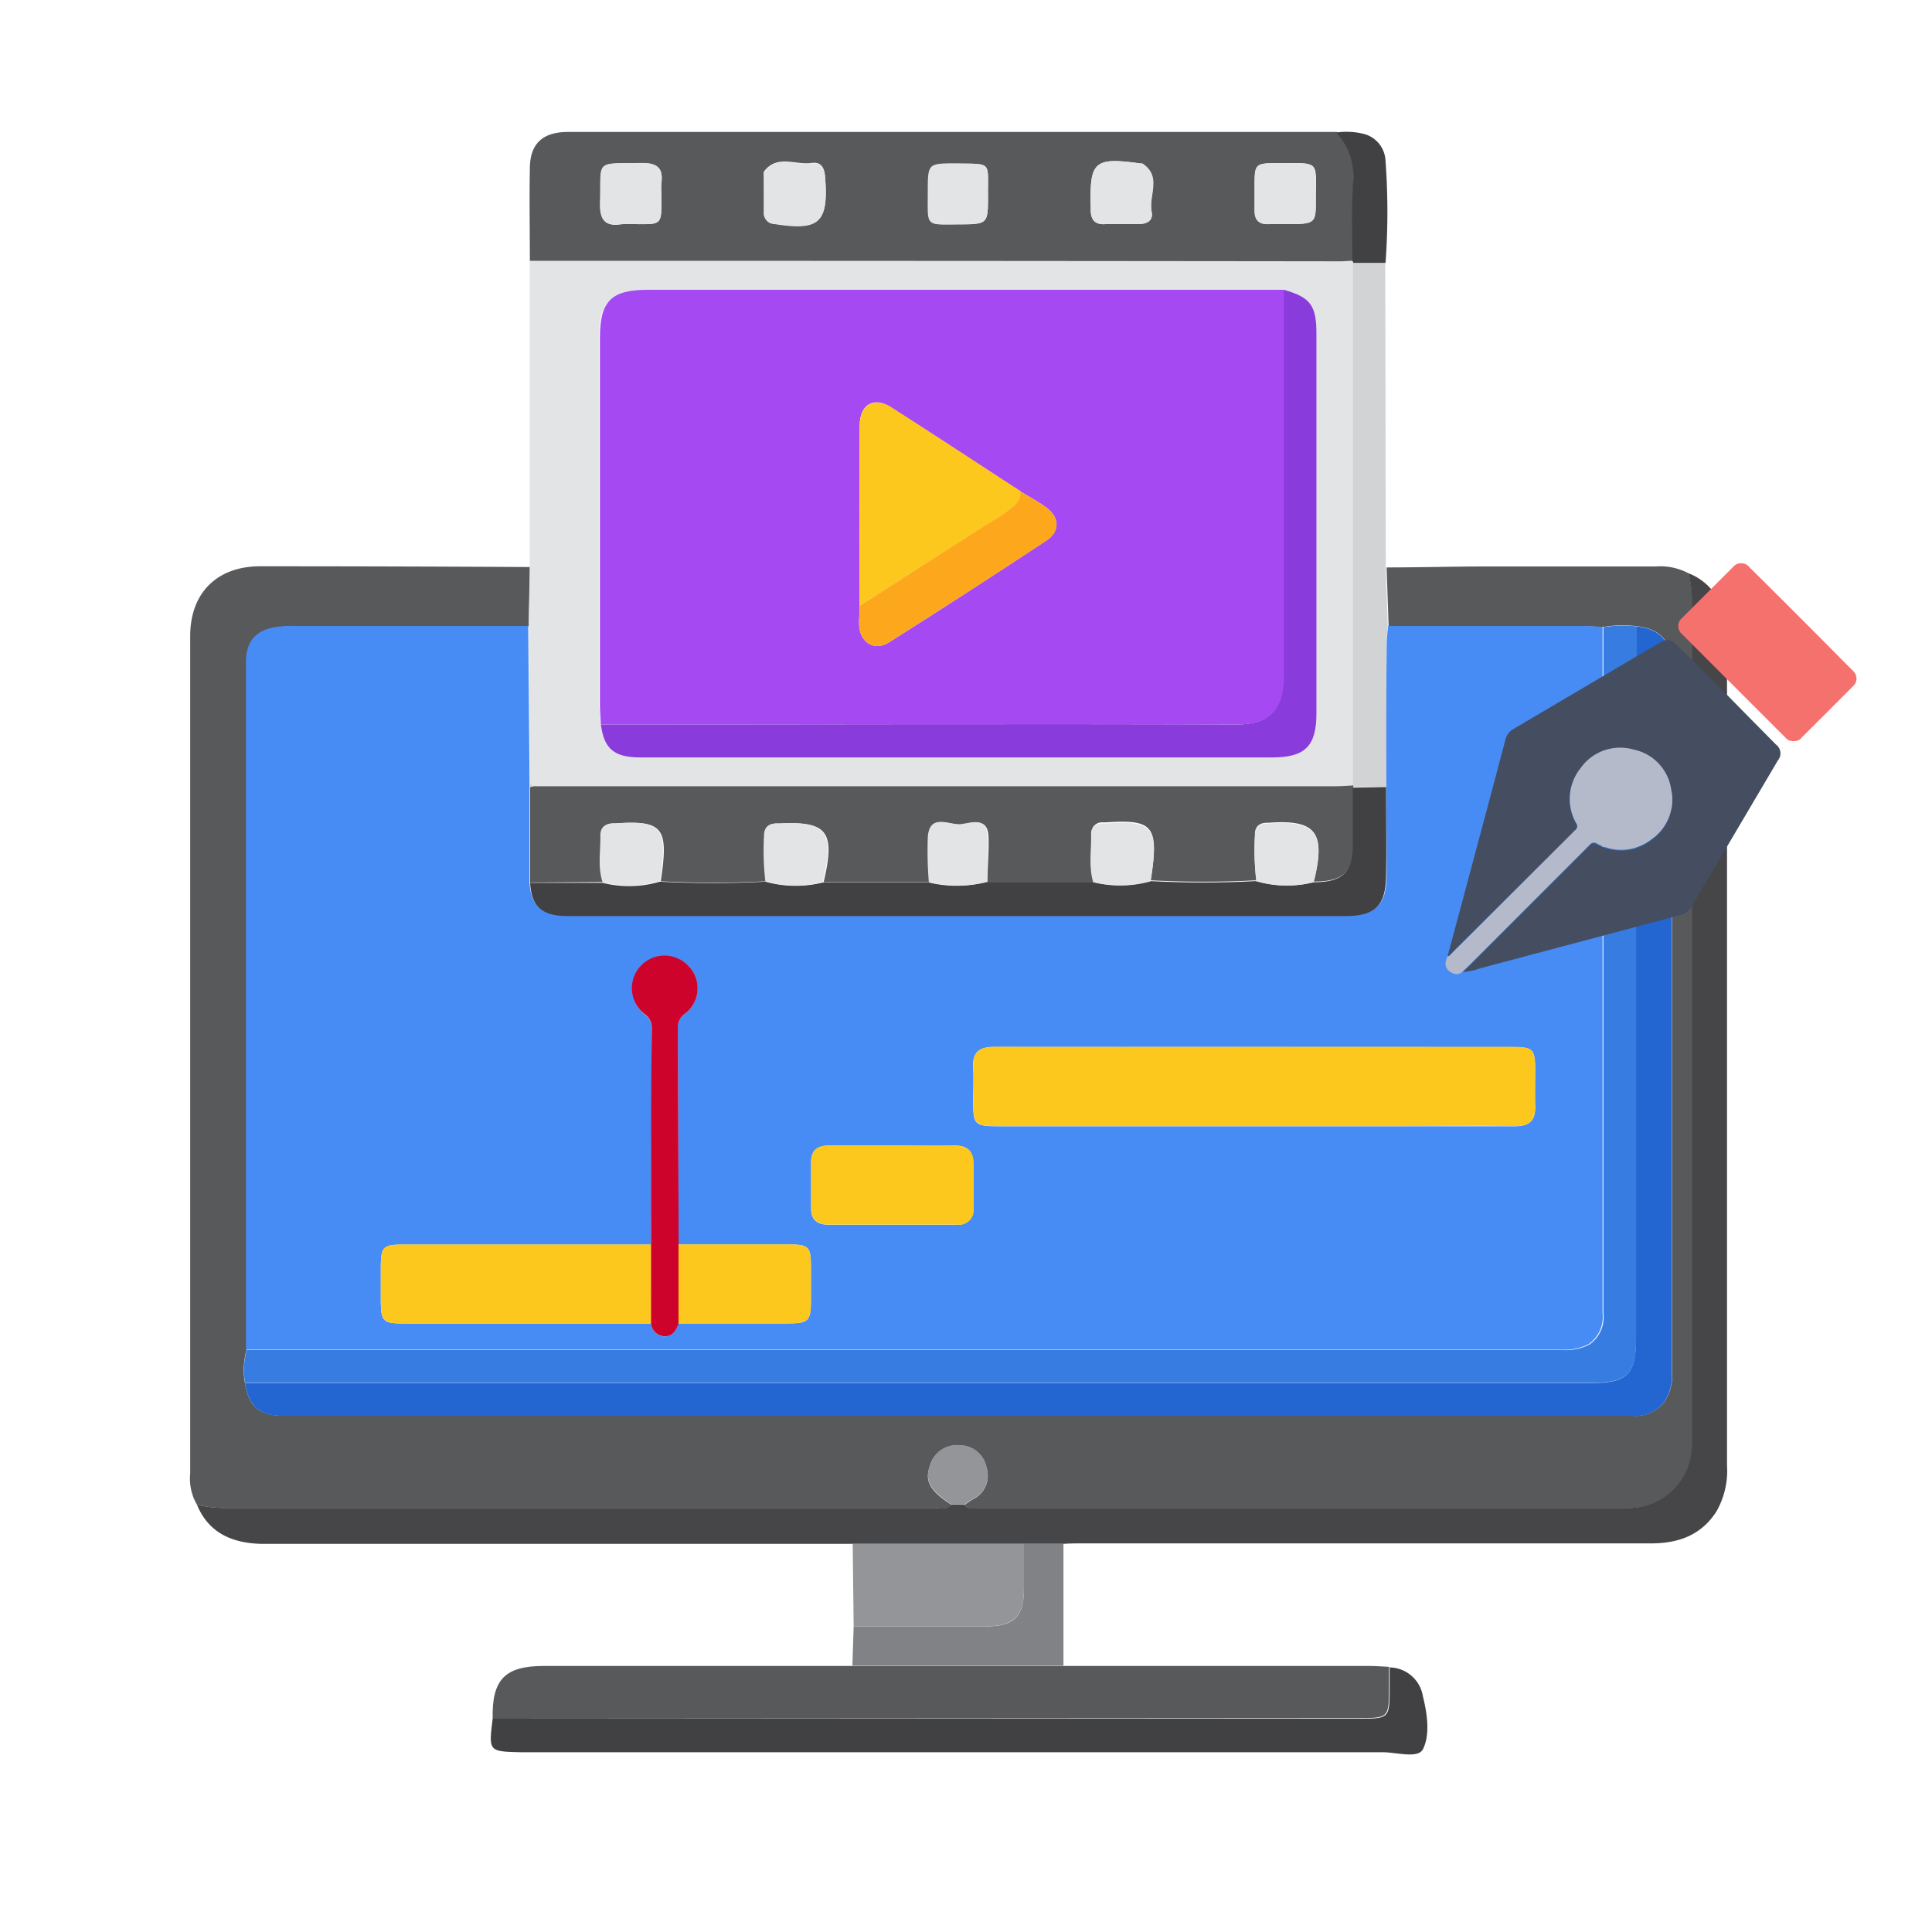
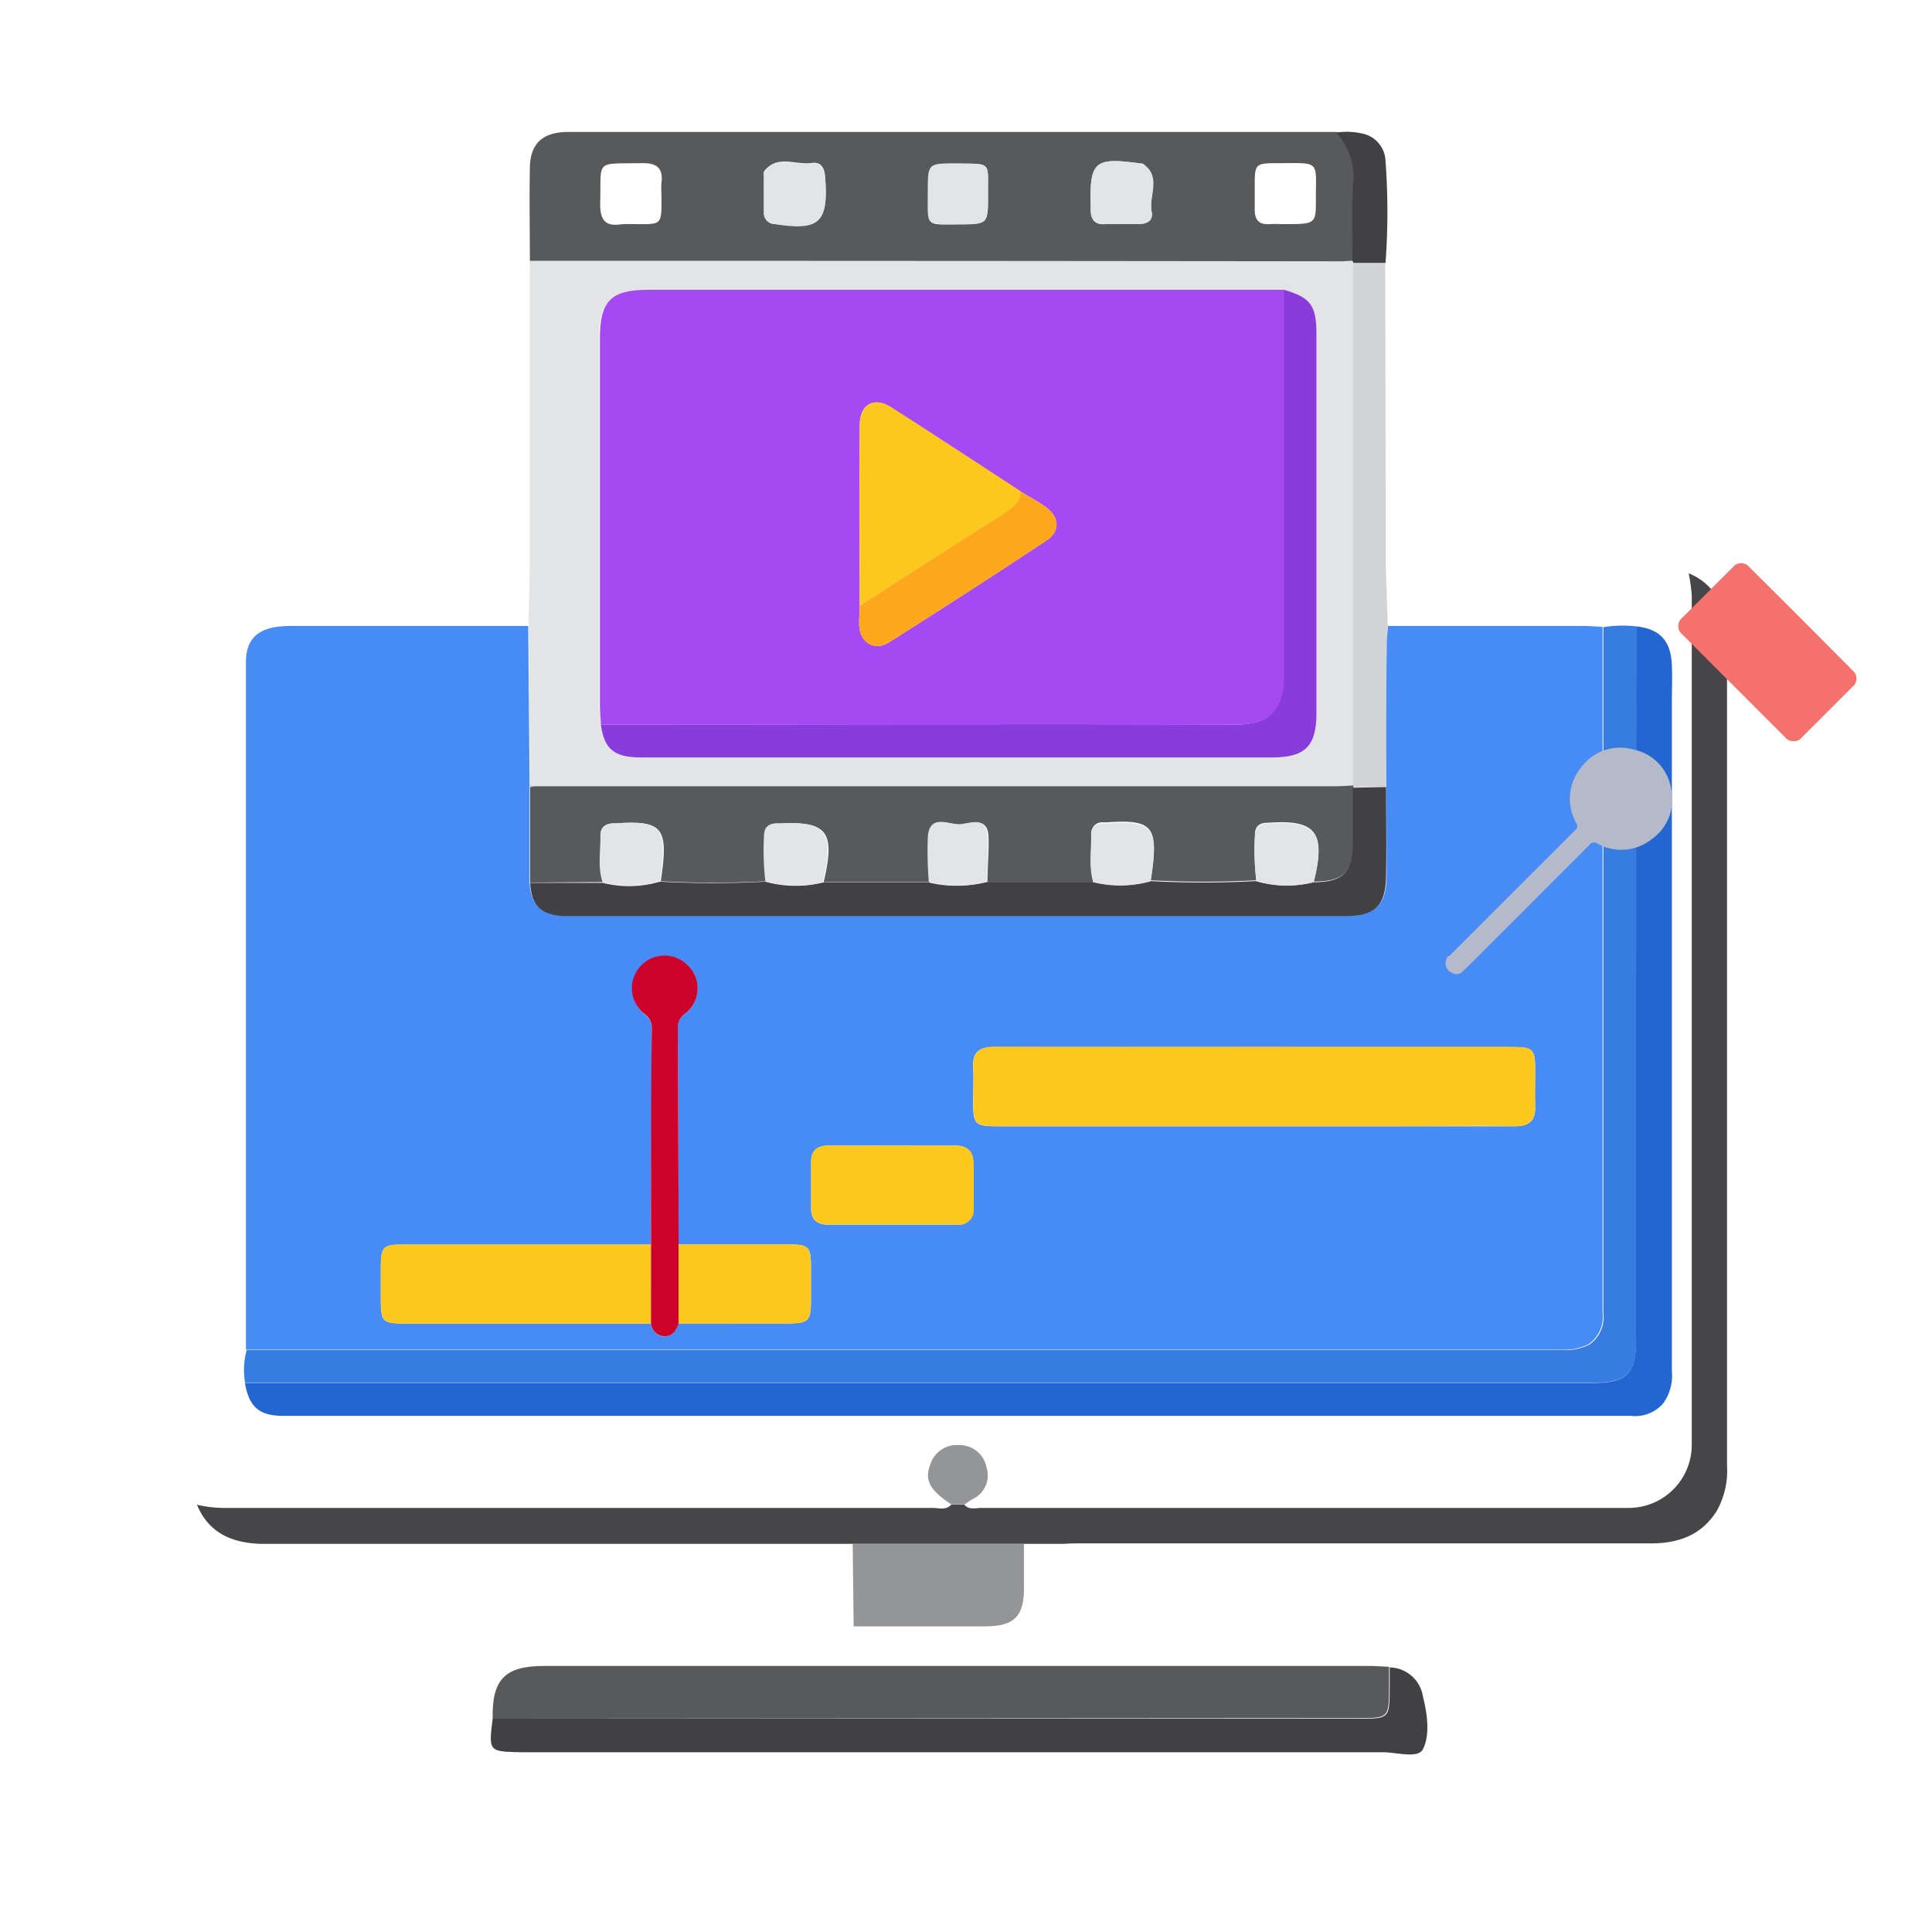
<svg xmlns="http://www.w3.org/2000/svg" id="Layer_1" data-name="Layer 1" viewBox="0 0 200 200">
  <defs>
    <style>.cls-1{fill:#57595b;}.cls-2{fill:#e3e4e5;}.cls-3{fill:#464648;}.cls-4{fill:#414042;}.cls-5{fill:#d1d3d4;}.cls-6{fill:#939598;}.cls-7{fill:#808285;}.cls-8{fill:#478bf5;}.cls-9{fill:#2366d1;}.cls-10{fill:#377de1;}.cls-11{fill:#a54af3;}.cls-12{fill:#893bdc;}.cls-13{fill:#fdc81e;}.cls-14{fill:#ce032c;}.cls-15{fill:#fda81c;}.cls-16{fill:#454d60;}.cls-17{fill:#f5716e;}.cls-18{fill:#b4bac9;}</style>
  </defs>
-   <path class="cls-1" d="M20.39,155.77a5.4,5.4,0,0,1-.7-3.26q0-43.35,0-86.68c0-4.46,2.79-7.21,7.24-7.21q14,0,27.92.08c0,2-.07,4.09-.11,6.14q-12.08,0-24.16,0a12.81,12.81,0,0,0-1.86.09c-2.17.33-3.2,1.48-3.2,3.67q0,35.57,0,71.14a7.81,7.81,0,0,0-.17,3.4c.42,2.5,1.47,3.41,4,3.41H80.28q44.3,0,88.58,0a3.83,3.83,0,0,0,3.33-1.29,4.91,4.91,0,0,0,.9-3.36q0-34.57,0-69.16c0-1.31,0-2.62,0-3.92-.1-2.51-1.26-3.73-3.7-4a12,12,0,0,0-3.44.09c-.67,0-1.35-.09-2-.09l-20.2,0-.21-6.08c3.28,0,6.57-.09,9.86-.1,6,0,12,0,18,0a6.22,6.22,0,0,1,3.44.73,17.08,17.08,0,0,1,.32,2.34q0,43.94,0,87.88a6.53,6.53,0,0,1-6.61,6.53H101.61c-.6,0-1.27.24-1.76-.34.28-.19.54-.39.83-.56a2.7,2.7,0,0,0,1.44-3.29,2.81,2.81,0,0,0-2.78-2.3,2.88,2.88,0,0,0-3.08,2.14c-.56,1.54,0,2.57,2.23,4-.55.61-1.28.34-1.93.34l-73.15,0A12.71,12.71,0,0,1,20.39,155.77Z" />
  <path class="cls-2" d="M54.74,64.84c0-2.05.07-4.1.11-6.14V27l.85,0q41.58,0,83.15,0c.4,0,.8,0,1.19-.05a.79.79,0,0,1,.06.22l0,54.16c-.62,0-1.24.08-1.86.08H57.08c-.62,0-1.24,0-1.87,0l-.33-.27Q54.8,73,54.74,64.84ZM62.2,75c.34,2.53,1.37,3.39,4.14,3.39h65.35c3.42,0,4.59-1.17,4.59-4.59V34.67c0-3-.61-3.8-3.37-4.59-.62,0-1.24,0-1.87,0H67c-3.8,0-5,1.15-5,5q0,19.06,0,38.13C62.1,73.77,62.16,74.39,62.2,75Z" />
  <path class="cls-3" d="M20.39,155.77a12.71,12.71,0,0,0,3,.33l73.15,0c.65,0,1.38.27,1.93-.34h1.36c.49.58,1.16.34,1.76.34h66.93a6.53,6.53,0,0,0,6.61-6.53q0-43.93,0-87.88a17.08,17.08,0,0,0-.32-2.34A6,6,0,0,1,178.55,64a11.91,11.91,0,0,1,.23,2.53q0,42.58,0,85.17a8.51,8.51,0,0,1-1.08,4.74c-1.59,2.51-4,3.34-6.83,3.33H112.12c-.68,0-1.36,0-2,.05H88.27l-41.15,0c-6.69,0-13.38,0-20.07,0C24.1,159.74,21.62,158.75,20.39,155.77Z" />
  <path class="cls-1" d="M140,27c-.39,0-.79.05-1.19.05Q97.29,27,55.7,27l-.85,0c0-3.18-.06-6.35,0-9.53,0-2.57,1.29-3.8,3.93-3.81,6.69,0,13.38,0,20.07,0h58.87c.22,0,.45,0,.67,0A6.6,6.6,0,0,1,140.09,19C140,21.68,140.05,24.33,140,27ZM65.27,23.2c3.38,0,3.22.31,3.2-3.24a7,7,0,0,1,0-1c.21-1.59-.52-2.1-2-2.07-5,.08-4.2-.44-4.34,4.22,0,1.63.5,2.36,2.16,2.11A8.68,8.68,0,0,1,65.27,23.2Zm67.67,0c3.28,0,3.29,0,3.28-2.66,0-4,.48-3.65-4-3.65-2.25,0-2.33.09-2.33,2.26,0,.85,0,1.7,0,2.56,0,1.09.46,1.56,1.54,1.49C131.91,23.17,132.42,23.2,132.94,23.2ZM79.08,19.92v2a1.11,1.11,0,0,0,1.1,1.23c4.64.73,5.59-.13,5.24-4.79-.06-.94-.38-1.64-1.39-1.49-1.63.25-3.51-.89-4.89.81-.12.14-.06.44-.06.66C79.07,18.9,79.08,19.41,79.08,19.92ZM116,23.2c.57,0,1.14,0,1.7,0,.93,0,1.72-.26,1.51-1.29-.33-1.65,1-3.62-.91-4.95-.08-.06-.22,0-.33-.05-4.68-.65-5.19-.19-5.06,4.46,0,.11,0,.23,0,.34,0,1.06.46,1.58,1.55,1.49C115,23.17,115.5,23.2,116,23.2Zm-13.73-3.05c0-3.43.41-3.2-3.16-3.2H99c-2.89,0-2.9,0-2.89,3,0,3.64-.35,3.28,3.24,3.29C102.28,23.2,102.28,23.2,102.28,20.15Z" />
  <path class="cls-1" d="M51,177.92c-.09-4.06,1.27-5.46,5.3-5.46l32,0H110.1l31.69,0c.67,0,1.35.06,2,.09v2c0,3.31,0,3.31-3.29,3.31Z" />
  <path class="cls-4" d="M51,177.92l89.57,0c3.28,0,3.28,0,3.29-3.31v-2a3.55,3.55,0,0,1,3.44,3c.46,1.83.75,4,0,5.47-.51,1-2.73.31-4.18.31q-44.62,0-89.24,0C50.58,181.31,50.58,181.31,51,177.92Z" />
  <path class="cls-5" d="M140.07,81.35l0-54.16,3.33,0,.06,31.51q.1,3,.2,6.08c-.05.62-.14,1.23-.14,1.85,0,4.93,0,9.86-.05,14.79l-3.45.07Z" />
  <path class="cls-6" d="M88.27,159.83H106c0,1.53,0,3.06,0,4.59,0,2.9-1,3.93-4,3.94H88.37Q88.33,164.11,88.27,159.83Z" />
-   <path class="cls-7" d="M88.37,168.37H102c3,0,4-1,4-3.94,0-1.53,0-3.06,0-4.59h4.09q0,6.3,0,12.59H88.24Z" />
  <path class="cls-4" d="M143.43,27.21l-3.33,0A.79.79,0,0,0,140,27c0-2.64-.09-5.29.05-7.93a6.6,6.6,0,0,0-1.73-5.35,7.37,7.37,0,0,1,3,.18,3,3,0,0,1,2.1,2.64A72.11,72.11,0,0,1,143.43,27.21Z" />
  <path class="cls-8" d="M143.5,81.44c0-4.93,0-9.86.05-14.79,0-.62.09-1.23.14-1.85l20.21,0c.68,0,1.36.06,2,.09,0,3.91,0,7.83,0,11.75q0,29.63,0,59.26a3.44,3.44,0,0,1-1.44,3.24,5.41,5.41,0,0,1-3,.56q-68,0-136,0,0-35.57,0-71.14c0-2.19,1-3.34,3.2-3.67a12.81,12.81,0,0,1,1.86-.09q12.08,0,24.16,0,.07,8.13.14,16.28l0,.36q0,5,0,9.88c.11,2.39,1.23,3.43,3.86,3.44q14.4,0,28.78,0H139.3c3.13,0,4.23-1.09,4.24-4.16S143.52,84.51,143.5,81.44ZM70.24,137H81.47c2.24,0,2.47-.22,2.48-2.4,0-1.13,0-2.27,0-3.4,0-2.15-.22-2.37-2.31-2.37H70.24q0-11.22-.08-22.45a1.71,1.71,0,0,1,.71-1.41,3.29,3.29,0,0,0,.28-5.07A3.38,3.38,0,1,0,66.72,105a1.7,1.7,0,0,1,.74,1.39c0,7.48-.06,15-.08,22.45H41.82c-2.2,0-2.39.2-2.4,2.46v3.07c0,2.49.15,2.64,2.58,2.64H67.39a1.45,1.45,0,0,0,1.32,1.33C69.59,138.38,70,137.74,70.24,137Zm59.58-28.62c-9,0-17.93,0-26.89,0-1.63,0-2.29.6-2.19,2.2.07,1.13,0,2.27,0,3.41,0,2.44.16,2.6,2.63,2.6h41.87c3.86,0,7.72,0,11.58,0,1.55,0,2.17-.63,2.1-2.14-.05-1.25,0-2.5,0-3.74,0-2.1-.24-2.32-2.37-2.32ZM92.5,118.59c-2.21,0-4.43,0-6.64,0-1.17,0-1.87.43-1.89,1.64,0,1.65,0,3.3,0,4.94,0,1.1.66,1.62,1.77,1.61H99a1.52,1.52,0,0,0,1.72-1.66c0-1.58,0-3.17,0-4.76,0-1.28-.67-1.81-2-1.77C96.7,118.63,94.6,118.59,92.5,118.59Z" />
  <path class="cls-9" d="M169.37,64.84c2.44.26,3.6,1.48,3.7,4,.06,1.3,0,2.61,0,3.92q0,34.57,0,69.16a4.91,4.91,0,0,1-.9,3.36,3.83,3.83,0,0,1-3.33,1.29q-44.29,0-88.58,0H29.35c-2.51,0-3.56-.91-4-3.41h139.5c3.59,0,4.5-.92,4.5-4.54Z" />
  <path class="cls-10" d="M169.37,64.84V138.6c0,3.62-.91,4.54-4.5,4.54H25.37a7.81,7.81,0,0,1,.17-3.4q68,0,136,0a5.41,5.41,0,0,0,3-.56,3.44,3.44,0,0,0,1.44-3.24q0-29.64,0-59.26c0-3.92,0-7.84,0-11.75A12,12,0,0,1,169.37,64.84Z" />
  <path class="cls-6" d="M99.85,155.74H98.49c-2.19-1.44-2.79-2.47-2.23-4a2.88,2.88,0,0,1,3.08-2.14,2.81,2.81,0,0,1,2.78,2.3,2.7,2.7,0,0,1-1.44,3.29C100.39,155.35,100.13,155.55,99.85,155.74Z" />
  <path class="cls-11" d="M62.2,75c0-.63-.1-1.25-.1-1.87q0-19.07,0-38.13c0-3.84,1.15-5,5-5h64c.63,0,1.25,0,1.87,0,0,13.33,0,26.67,0,40,0,3.28-1.39,5-4.84,5C106.11,74.94,84.16,75,62.2,75ZM89,62.7c0,.68-.09,1.36-.06,2C89,66.5,90.52,67.45,92,66.51q8.22-5.19,16.34-10.57c1.4-.92,1.35-2.37,0-3.38-.85-.64-1.81-1.13-2.72-1.69-4.46-2.9-8.9-5.83-13.38-8.69C90.48,41,89,41.88,89,44,88.94,50.24,89,56.47,89,62.7Z" />
  <path class="cls-1" d="M54.88,91.36q0-4.94,0-9.88l.35-.09c.63,0,1.25,0,1.87,0h81.13c.62,0,1.24-.05,1.86-.08l0,.16c0,1.93,0,3.86,0,5.79,0,3-1,4-4.1,4,1.3-5.06.25-6.45-4.64-6.09h-.17c-.81,0-1.29.4-1.27,1.24a26.58,26.58,0,0,0,.14,4.72,104.67,104.67,0,0,1-10.92,0c.85-5.62.31-6.33-4.65-6h-.34A1.09,1.09,0,0,0,113,86.44c0,1.63-.26,3.28.22,4.89l-11,0c0-1.58.17-3.16.11-4.73-.09-2.13-1.84-1.33-2.83-1.25-1.16.09-3.11-1.14-3.34,1.25a39.4,39.4,0,0,0,.1,4.73l-11,0c1.23-5.22.41-6.33-4.5-6.09h-.34c-.82,0-1.27.43-1.24,1.26a27.68,27.68,0,0,0,.14,4.73,104.67,104.67,0,0,1-10.92,0c.84-5.58.26-6.32-4.69-6h-.16c-.82,0-1.33.4-1.31,1.21,0,1.63-.3,3.27.23,4.87Z" />
  <path class="cls-12" d="M62.2,75c22,0,43.91-.08,65.87,0,3.45,0,4.85-1.68,4.84-5,0-13.33,0-26.67,0-40,2.76.79,3.37,1.61,3.37,4.59V73.82c0,3.42-1.17,4.59-4.59,4.59H66.34C63.57,78.41,62.54,77.55,62.2,75Z" />
  <path class="cls-5" d="M55.21,81.39l-.35.09c0-.12,0-.24,0-.36Z" />
-   <path class="cls-2" d="M65.27,23.2a8.68,8.68,0,0,0-1,0c-1.66.25-2.2-.48-2.16-2.11.14-4.66-.67-4.14,4.34-4.22,1.53,0,2.26.48,2,2.07a7,7,0,0,0,0,1C68.49,23.51,68.65,23.2,65.27,23.2Z" />
-   <path class="cls-2" d="M132.94,23.2c-.52,0-1,0-1.54,0-1.08.07-1.58-.4-1.54-1.49,0-.86,0-1.71,0-2.56,0-2.17.08-2.26,2.33-2.26,4.5,0,4-.33,4,3.65C136.23,23.2,136.22,23.2,132.94,23.2Z" />
  <path class="cls-2" d="M79.08,19.92c0-.51,0-1,0-1.53,0-.22-.06-.52.06-.66,1.38-1.7,3.26-.56,4.89-.81,1-.15,1.33.55,1.39,1.49.35,4.66-.6,5.52-5.24,4.79A1.11,1.11,0,0,1,79.08,22Z" />
  <path class="cls-2" d="M116,23.2c-.51,0-1,0-1.53,0-1.09.09-1.58-.43-1.55-1.49,0-.11,0-.23,0-.34-.13-4.65.38-5.11,5.06-4.46.11,0,.25,0,.33.05,2,1.33.58,3.3.91,4.95.21,1-.58,1.33-1.51,1.29C117.15,23.18,116.58,23.2,116,23.2Z" />
  <path class="cls-2" d="M102.28,20.15c0,3.05,0,3.05-3,3.05-3.59,0-3.23.35-3.24-3.29,0-3,0-3,2.89-3h.17C102.69,17,102.26,16.72,102.28,20.15Z" />
  <path class="cls-4" d="M102.15,91.3l11,0a11.69,11.69,0,0,0,5.93-.09,104.67,104.67,0,0,0,10.92,0,11.3,11.3,0,0,0,5.94.12c3.06,0,4.1-1,4.1-4,0-1.93,0-3.86,0-5.79l3.45-.07c0,3.07.05,6.13,0,9.2s-1.11,4.16-4.24,4.16H87.52q-14.38,0-28.78,0c-2.63,0-3.75-1-3.86-3.44l7.5,0a11.26,11.26,0,0,0,5.93-.12,104.67,104.67,0,0,0,10.92,0,11.72,11.72,0,0,0,5.94.09l11,0A12.51,12.51,0,0,0,102.15,91.3Z" />
  <path class="cls-13" d="M129.82,108.37h26.73c2.13,0,2.35.22,2.37,2.32,0,1.24,0,2.49,0,3.74.07,1.51-.55,2.16-2.1,2.14-3.86-.06-7.72,0-11.58,0H103.38c-2.47,0-2.62-.16-2.63-2.6,0-1.14.06-2.28,0-3.41-.1-1.6.56-2.21,2.19-2.2C111.89,108.39,120.86,108.37,129.82,108.37Z" />
  <path class="cls-13" d="M67.39,137H42c-2.43,0-2.57-.15-2.58-2.64v-3.07c0-2.26.2-2.46,2.4-2.46H67.38C67.38,131.54,67.38,134.26,67.39,137Z" />
  <path class="cls-13" d="M92.5,118.59c2.1,0,4.2,0,6.3,0,1.28,0,1.94.49,2,1.77,0,1.59,0,3.18,0,4.76A1.52,1.52,0,0,1,99,126.77H85.74c-1.11,0-1.74-.51-1.77-1.61,0-1.64,0-3.29,0-4.94,0-1.21.72-1.66,1.89-1.64C88.07,118.62,90.29,118.59,92.5,118.59Z" />
  <path class="cls-14" d="M67.39,137c0-2.73,0-5.45,0-8.18,0-7.48,0-15,.08-22.45a1.7,1.7,0,0,0-.74-1.39,3.38,3.38,0,1,1,4.43-5.09,3.29,3.29,0,0,1-.28,5.07,1.71,1.71,0,0,0-.71,1.41q.06,11.24.08,22.45V137c-.25.75-.65,1.39-1.53,1.33A1.45,1.45,0,0,1,67.39,137Z" />
  <path class="cls-13" d="M70.24,137v-8.18h11.4c2.09,0,2.3.22,2.31,2.37,0,1.13,0,2.27,0,3.4,0,2.18-.24,2.4-2.48,2.4Z" />
-   <path class="cls-13" d="M89,62.7c0-6.23-.07-12.46,0-18.68,0-2.14,1.51-3,3.3-1.84,4.48,2.86,8.92,5.79,13.38,8.69.09,1-.68,1.53-1.32,2-.89.68-1.89,1.22-2.83,1.82Z" />
+   <path class="cls-13" d="M89,62.7c0-6.23-.07-12.46,0-18.68,0-2.14,1.51-3,3.3-1.84,4.48,2.86,8.92,5.79,13.38,8.69.09,1-.68,1.53-1.32,2-.89.68-1.89,1.22-2.83,1.82" />
  <path class="cls-15" d="M89,62.7l12.49-8c.94-.6,1.94-1.14,2.83-1.82.64-.49,1.41-1,1.32-2,.91.56,1.87,1.05,2.72,1.69,1.33,1,1.38,2.46,0,3.38Q100.24,61.31,92,66.51c-1.49.94-3,0-3.06-1.78C88.92,64.06,89,63.38,89,62.7Z" />
  <path class="cls-2" d="M85.17,91.33a11.72,11.72,0,0,1-5.94-.09,27.68,27.68,0,0,1-.14-4.73c0-.83.42-1.24,1.24-1.26h.34C85.58,85,86.4,86.11,85.17,91.33Z" />
  <path class="cls-2" d="M119.1,91.24a11.69,11.69,0,0,1-5.93.09c-.48-1.61-.19-3.26-.22-4.89a1.09,1.09,0,0,1,1.16-1.19h.34C119.41,84.91,120,85.62,119.1,91.24Z" />
  <path class="cls-2" d="M68.31,91.21a11.26,11.26,0,0,1-5.93.12c-.53-1.6-.2-3.24-.23-4.87,0-.81.49-1.21,1.31-1.21h.16C68.57,84.89,69.15,85.63,68.31,91.21Z" />
  <path class="cls-2" d="M136,91.33a11.3,11.3,0,0,1-5.94-.12,26.58,26.58,0,0,1-.14-4.72c0-.84.46-1.23,1.27-1.24h.17C136.21,84.88,137.26,86.27,136,91.33Z" />
  <path class="cls-2" d="M102.15,91.3a12.51,12.51,0,0,1-6,0,39.4,39.4,0,0,1-.1-4.73c.23-2.39,2.18-1.16,3.34-1.25,1-.08,2.74-.88,2.83,1.25C102.32,88.14,102.2,89.72,102.15,91.3Z" />
-   <path class="cls-16" d="M149.85,99q1.68-6.24,3.34-12.46,1.34-5,2.66-10a1.67,1.67,0,0,1,.83-1.08l15.14-8.93c.74-.43,1.09-.39,1.79.28,2.68,2.56,5.26,5.22,7.85,7.85.8.81,1.6,1.61,2.39,2.42a1.12,1.12,0,0,1,.2,1.63q-4.49,7.62-9,15.23a1.69,1.69,0,0,1-1.11.79l-20.69,5.5a6.65,6.65,0,0,1-1.82.39l.83-.8,12.29-12.3a.55.55,0,0,1,.77-.13,5.09,5.09,0,0,0,5.67-.45,5,5,0,0,0,2-5.15,4.93,4.93,0,0,0-3.92-4.17,5,5,0,0,0-5.45,1.91,5.09,5.09,0,0,0-.46,5.72.5.5,0,0,1-.12.72L150.3,98.64C150.17,98.77,150.07,98.94,149.85,99Z" />
  <path class="cls-17" d="M185.66,76.72a1,1,0,0,1-.83-.36Q179.47,71,174.12,65.64a1.08,1.08,0,0,1,0-1.66l5.27-5.27a1.09,1.09,0,0,1,1.7,0Q186.43,64,191.77,69.4a1.07,1.07,0,0,1,0,1.69q-2.61,2.63-5.23,5.23A1,1,0,0,1,185.66,76.72Z" />
  <path class="cls-18" d="M149.85,99c.22,0,.32-.18.45-.31l12.76-12.75a.5.5,0,0,0,.12-.72,5.09,5.09,0,0,1,.46-5.72,5,5,0,0,1,5.45-1.91A4.93,4.93,0,0,1,173,81.71a5,5,0,0,1-2,5.15,5.09,5.09,0,0,1-5.67.45.55.55,0,0,0-.77.13l-12.29,12.3-.83.8a.89.89,0,0,1-1.17.14,1,1,0,0,1-.62-1.06A3.16,3.16,0,0,1,149.85,99Z" />
</svg>